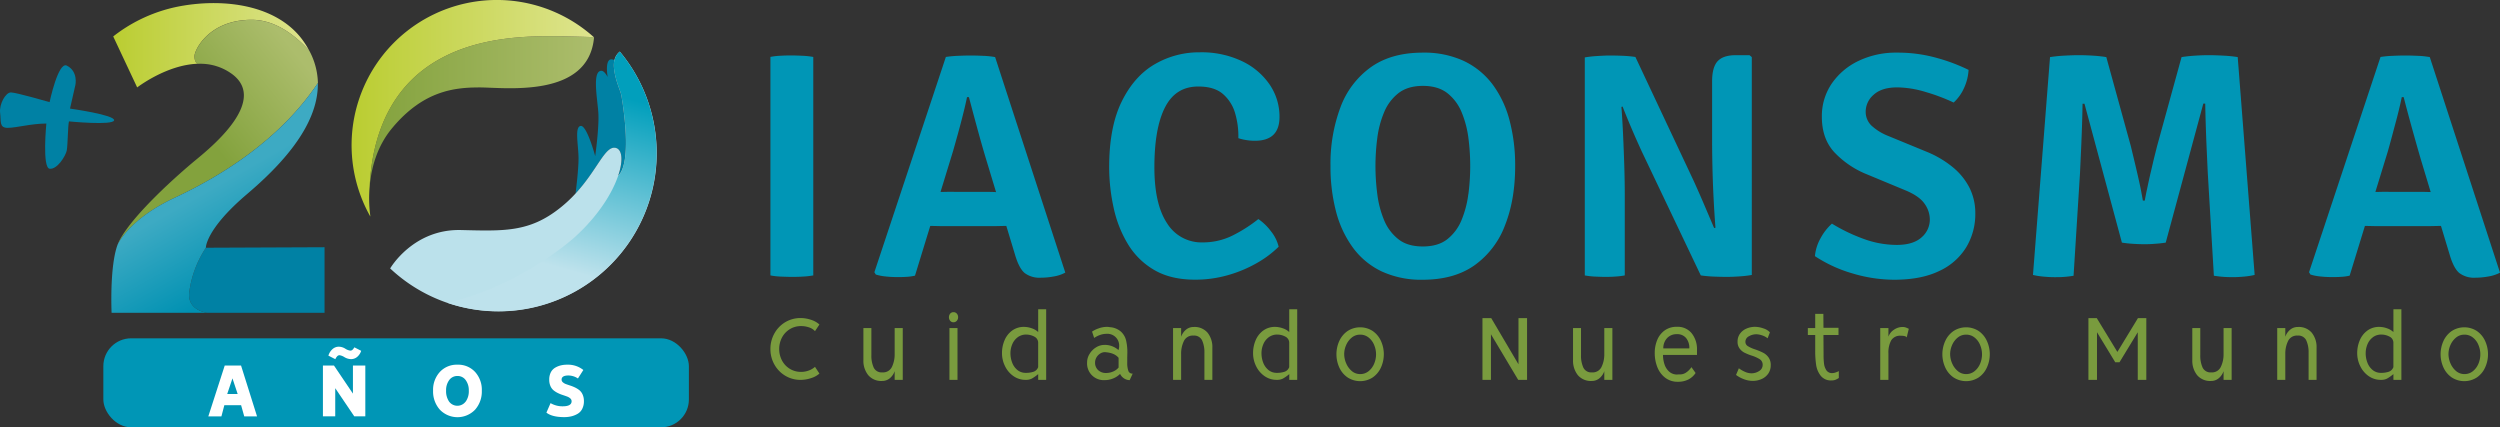
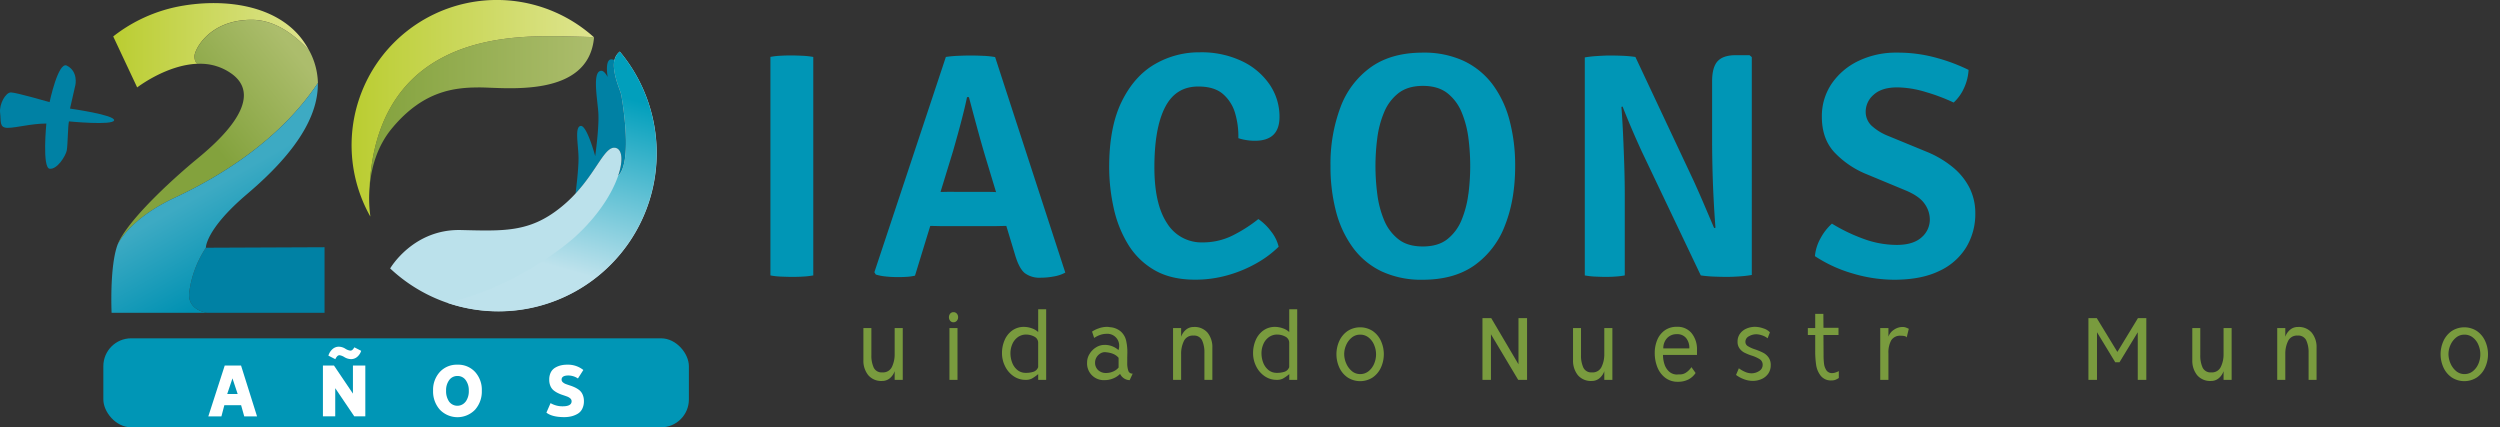
<svg xmlns="http://www.w3.org/2000/svg" xmlns:xlink="http://www.w3.org/1999/xlink" viewBox="0 0 1082 184.94">
  <rect x="0" y="0" width="1082" height="184.94" fill="#333333" stroke="none" />
  <defs>
    <style>.cls-1{fill:#0096b6;}.cls-2{fill:url(#Degradado_sin_nombre_28);}.cls-3{fill:url(#Degradado_sin_nombre_7);}.cls-4{fill:#0081a4;}.cls-5{fill:url(#Degradado_sin_nombre_21);}.cls-6{fill:url(#Degradado_sin_nombre_13);}.cls-7{fill:url(#Degradado_sin_nombre_7-2);}.cls-8{fill:#799b3e;}.cls-9{fill:#fff;}.cls-10{fill:#bbe1eb;}.cls-11{fill:url(#Degradado_sin_nombre_27);}</style>
    <linearGradient id="Degradado_sin_nombre_28" x1="49.11" y1="80.69" x2="125.44" y2="19.63" gradientUnits="userSpaceOnUse">
      <stop offset="0.46" stop-color="#83a23d" />
      <stop offset="1" stop-color="#acbd6c" />
    </linearGradient>
    <linearGradient id="Degradado_sin_nombre_7" x1="49.01" y1="19.59" x2="133.83" y2="19.59" gradientUnits="userSpaceOnUse">
      <stop offset="0" stop-color="#bacd31" />
      <stop offset="1" stop-color="#dee48e" />
    </linearGradient>
    <linearGradient id="Degradado_sin_nombre_21" x1="111.59" y1="118.41" x2="90.73" y2="81.77" gradientUnits="userSpaceOnUse">
      <stop offset="0" stop-color="#0091b2" />
      <stop offset="1" stop-color="#3daac3" />
    </linearGradient>
    <linearGradient id="Degradado_sin_nombre_13" x1="160" y1="48.14" x2="257.1" y2="48.14" gradientUnits="userSpaceOnUse">
      <stop offset="0" stop-color="#83a23d" />
      <stop offset="1" stop-color="#acbd6c" />
    </linearGradient>
    <linearGradient id="Degradado_sin_nombre_7-2" x1="152.18" y1="46.85" x2="257" y2="46.85" xlink:href="#Degradado_sin_nombre_7" />
    <linearGradient id="Degradado_sin_nombre_27" x1="257.3" y1="38.43" x2="235.93" y2="114.24" gradientUnits="userSpaceOnUse">
      <stop offset="0" stop-color="#019fbc" />
      <stop offset="1" stop-color="#bee2ec" />
    </linearGradient>
  </defs>
  <g id="Layer_2" data-name="Layer 2">
    <g id="Capa_1" data-name="Capa 1">
      <rect class="cls-1" x="44.73" y="146.42" width="253.42" height="38.52" rx="12.05" />
      <path class="cls-2" d="M75.59,85.6c21.17-9.91,46-25.68,62-49.66a30.73,30.73,0,0,0-3.73-14c-5.6-6.17-14.37-13.35-24.9-13.35-18.48,0-24.78,13.06-24.78,15.77s1.33,3.27,1.33,3.27h0A23.09,23.09,0,0,1,100.37,32c15.46,11.39-7.89,30.86-15.55,37.16S57.57,92.81,51.71,104.07a16,16,0,0,0-.78,1.8h0S55.58,95,75.59,85.6Z" />
      <path class="cls-3" d="M84.15,24.33c0-2.71,6.3-15.77,24.78-15.77,10.53,0,19.3,7.18,24.9,13.35A38.72,38.72,0,0,0,131.45,18C120.41,2.16,97.28-.9,77.84,2.7A66.61,66.61,0,0,0,49,15.77L59.37,37.84S72,28.07,85.48,27.6h0S84.15,27,84.15,24.33Z" />
      <path class="cls-4" d="M81.89,126.6c-.92,7.72,7.74,8.78,7.74,8.78h50.83V107l-51.36.22A45.76,45.76,0,0,0,81.89,126.6Z" />
      <path class="cls-5" d="M81.89,126.6a45.76,45.76,0,0,1,7.21-19.38s-.22-7.88,17.8-23.2c13.73-11.67,31-29.22,30.66-48.08-16,24-40.8,39.75-62,49.66-20,9.36-24.66,20.27-24.66,20.27h0c-3.54,9.56-2.6,29.51-2.6,29.51h41.3S81,134.32,81.89,126.6Z" />
      <path class="cls-6" d="M185.06,28.83C165.55,42.47,160.71,64.75,160,80.61c.67-7.57,3-17.13,9.75-25.2,13.51-16.21,27-17.57,37.84-17.57s47.22,4.86,49.51-21.67a.94.94,0,0,1-.1-.1c-2.49-.08-6.21-.19-11.12-.3C229.78,15.41,204.64,15.16,185.06,28.83Z" />
      <path class="cls-7" d="M160,80.61c.71-15.86,5.55-38.14,25.06-51.78s44.72-13.42,60.82-13.06c4.91.11,8.63.22,11.12.3a62.85,62.85,0,0,0-96.73,77.64c0-.33-.06-.67-.09-1A57.14,57.14,0,0,1,160,80.61Z" />
      <path class="cls-1" d="M342.64,24c-1.2,0-2.69,0-4.46.11a30,30,0,0,0-4.74.52V119.2a30,30,0,0,0,4.74.52c1.77.07,3.26.11,4.46.11s2.85,0,4.54-.11a34.72,34.72,0,0,0,4.81-.52V24.65a34.72,34.72,0,0,0-4.81-.52C345.49,24.06,344,24,342.64,24Z" />
      <path class="cls-1" d="M425.43,24.16c-2.12-.09-3.9-.14-5.33-.14s-3.33.05-5.43.14a46.6,46.6,0,0,0-5.3.49l-30.94,93.17.62,1a21.09,21.09,0,0,0,4.22.83,45.79,45.79,0,0,0,4.78.27c1.48,0,2.88,0,4.22-.1a20.32,20.32,0,0,0,3.74-.52l6.6-21.51,1,0,3.21.07,2.46,0h19.38l2.46,0,3.29-.07,1.13,0,3.78,12.51q1.74,5.89,4.19,7.89a10.61,10.61,0,0,0,6.89,2,31.27,31.27,0,0,0,5.74-.55,15.92,15.92,0,0,0,4.92-1.66L430.69,24.71A36.09,36.09,0,0,0,425.43,24.16Zm5.12,58.94-3-.07-2.36,0h-11.9L411,83l-3,.07-.94,0,5.43-17.7c.6-2.12,1.29-4.56,2.05-7.31s1.5-5.52,2.21-8.34,1.31-5.37,1.77-7.68h.83Q421,48.32,423,55.66T426.81,69l4.29,14.17Z" />
      <path class="cls-1" d="M539.48,60.64a22.36,22.36,0,0,0,3.7.28c3.5,0,6.15-.86,7.92-2.56s2.67-4.3,2.67-7.76a24.64,24.64,0,0,0-4.22-13.94,30,30,0,0,0-12-10.18,40.73,40.73,0,0,0-18.27-3.84,38.11,38.11,0,0,0-19.56,5.19Q490.85,33,485.45,44t-5.4,28.35A82.41,82.41,0,0,0,482,90a50.74,50.74,0,0,0,6.2,15.71,32.11,32.11,0,0,0,11.42,11.18q7.13,4.15,17.58,4.15a51.08,51.08,0,0,0,14.19-1.94,55.55,55.55,0,0,0,12.46-5.19,45,45,0,0,0,9.55-7.13,17,17,0,0,0-3.32-6.68,22.92,22.92,0,0,0-5.47-5.29,62.67,62.67,0,0,1-11.31,7.2,28.72,28.72,0,0,1-12.78,2.9,17.47,17.47,0,0,1-15.4-8.27q-5.51-8.26-5.5-24.26,0-17,4.64-26t14.46-8.93q6.86,0,10.63,3.29a17.3,17.3,0,0,1,5.26,8.44,35.07,35.07,0,0,1,1.35,10.63C537.16,60.2,538.34,60.46,539.48,60.64Z" />
      <path class="cls-1" d="M646,36.55a33.46,33.46,0,0,0-12.46-10.17,40.73,40.73,0,0,0-17.76-3.6q-13.56,0-22.42,6.26a37.18,37.18,0,0,0-13.19,17.34,69.58,69.58,0,0,0-4.33,25.47,76.29,76.29,0,0,0,2.42,19.8,46,46,0,0,0,7.34,15.61A33,33,0,0,0,598,117.47a40.65,40.65,0,0,0,17.75,3.6q13.58,0,22.43-6.26a37.32,37.32,0,0,0,13.22-17.38q4.37-11.1,4.36-25.58a75.51,75.51,0,0,0-2.42-19.72A45.05,45.05,0,0,0,646,36.55ZM635.52,83.83a43.64,43.64,0,0,1-2.91,11.28,20.35,20.35,0,0,1-6.16,8.38q-4,3.18-10.66,3.18t-10.62-3.18a20.26,20.26,0,0,1-6.2-8.38,43.23,43.23,0,0,1-2.9-11.28,93.27,93.27,0,0,1,0-23.92A42.82,42.82,0,0,1,599,48.7a20.25,20.25,0,0,1,6.2-8.34q4.05-3.18,10.62-3.19t10.66,3.19a20.35,20.35,0,0,1,6.16,8.34,43.22,43.22,0,0,1,2.91,11.21,94.49,94.49,0,0,1,0,23.92Z" />
      <path class="cls-1" d="M751.26,23.88c-3.65,0-6.26.87-7.86,2.6S741,31.13,741,35.24v25.4q0,4.78.14,11.35t.49,13.57q.35,7,.83,13l-.58.14-4-9.38Q735.62,84,733,78.22l-25.2-53.57a52.64,52.64,0,0,0-5.89-.52c-2-.07-3.69-.11-5-.11s-3.08.07-5.36.21a49,49,0,0,0-5.65.62V119.2a32.67,32.67,0,0,0,4.68.52c1.63.07,3,.11,4.12.11s2.53,0,4-.11a33.56,33.56,0,0,0,4.5-.52V84q0-5.48-.21-12.22t-.52-13.43c-.2-4.45-.45-8.48-.72-12.08l.5-.16q1.65,4.22,3.75,9.16t4.54,10.25L736.1,119.2a56.75,56.75,0,0,0,5.88.52c1.94.07,3.63.11,5.06.11.92,0,2.06,0,3.42-.07s2.75-.14,4.16-.28,2.59-.3,3.56-.48V24.71l-1-.83Z" />
      <path class="cls-1" d="M845.05,72.27a43.74,43.74,0,0,0-11-6.51l-16.82-6.92a23.23,23.23,0,0,1-7.31-4.53,8.27,8.27,0,0,1-2.45-6.06A9.64,9.64,0,0,1,810.93,41q3.47-3.18,10.24-3.18a43.64,43.64,0,0,1,12.26,2,81.5,81.5,0,0,1,12.11,4.56,19,19,0,0,0,4.5-6.3A21.48,21.48,0,0,0,852,30.25a77.25,77.25,0,0,0-13.54-5.12A62.29,62.29,0,0,0,821,22.78a37.37,37.37,0,0,0-16.68,3.6,29.25,29.25,0,0,0-11.59,9.86A24.93,24.93,0,0,0,788.5,50.6q0,9.42,5.4,15.3A39.75,39.75,0,0,0,808,75.45l16.68,6.93q6,2.49,8.28,5.81A11.8,11.8,0,0,1,835.23,95a10.14,10.14,0,0,1-3.6,7.75Q828,106,820.9,106a41.89,41.89,0,0,1-14.64-2.73,74.36,74.36,0,0,1-13.4-6.48A23,23,0,0,0,788,103a19.28,19.28,0,0,0-2.5,7.86A59.45,59.45,0,0,0,802,118.41a63.4,63.4,0,0,0,17.72,2.66q11.76,0,19.55-3.77A26.77,26.77,0,0,0,851,107a27.79,27.79,0,0,0,3.91-14.61,24.42,24.42,0,0,0-2.56-11.21A27.89,27.89,0,0,0,845.05,72.27Z" />
-       <path class="cls-1" d="M961.9,24.06c-2.35-.12-4.34-.18-5.95-.18s-3.46.06-5.54.18-4.15.33-6.23.65L933.59,63.2c-.23.93-.6,2.4-1.11,4.43s-1,4.27-1.59,6.72-1.07,4.8-1.56,7.06-.84,4.06-1.07,5.4h-.83q-.34-2-1-5.4c-.46-2.26-1-4.62-1.56-7.06l-1.59-6.72c-.49-2-.84-3.5-1.07-4.43l-10.6-38.49a59.78,59.78,0,0,0-6.19-.65q-3.15-.18-5.64-.18t-5.92.18a60.42,60.42,0,0,0-6.61.65L879.87,119a33,33,0,0,0,4.57.72c1.71.16,3.3.24,4.78.24s2.83,0,4.22-.13a38.89,38.89,0,0,0,4-.49L900.22,75c.14-3,.29-6.21.45-9.76s.3-7.11.42-10.66.19-6.78.24-9.69h.83L918.36,105a46.7,46.7,0,0,0,4.84.52c1.85.12,3.37.17,4.57.17s2.92,0,4.74-.17a46.88,46.88,0,0,0,4.82-.52l16.26-60.15h.83q.08,4.37.25,9.69c.11,3.55.25,7.11.41,10.66s.31,6.81.45,9.76l2.63,44.37c1.39.23,2.75.39,4.09.49s2.72.13,4.15.13,3.14-.08,4.84-.24a33,33,0,0,0,4.57-.72l-7.33-94.29A60.84,60.84,0,0,0,961.9,24.06Z" />
-       <path class="cls-1" d="M1051.61,24.71a36.09,36.09,0,0,0-5.26-.55c-2.12-.09-3.9-.14-5.33-.14s-3.33.05-5.43.14a46.6,46.6,0,0,0-5.3.49l-30.94,93.17.62,1a21.09,21.09,0,0,0,4.22.83,45.79,45.79,0,0,0,4.78.27c1.48,0,2.88,0,4.22-.1a20.32,20.32,0,0,0,3.74-.52l6.6-21.51,1,0,3.21.07,2.46,0h19.38l2.46,0,3.29-.07,1.13,0,3.78,12.51q1.74,5.89,4.19,7.89a10.61,10.61,0,0,0,6.89,2,31.46,31.46,0,0,0,5.75-.55A15.94,15.94,0,0,0,1082,118Zm-.14,58.39-3-.07-2.36,0h-11.9L1032,83l-3,.07-.94,0,5.44-17.7c.59-2.12,1.28-4.56,2-7.31s1.5-5.52,2.21-8.34,1.31-5.37,1.77-7.68h.83q1.59,6.22,3.63,13.57T1047.74,69L1052,83.12Z" />
-       <path class="cls-8" d="M350.92,138.38a10,10,0,0,1,3.73,2.06l-1.92,2.88a6.09,6.09,0,0,0-2.62-1.64,10.41,10.41,0,0,0-3.32-.55,9.15,9.15,0,0,0-5,1.36,9.36,9.36,0,0,0-3.36,3.62,10.75,10.75,0,0,0,0,9.87,9.36,9.36,0,0,0,3.36,3.62,9.14,9.14,0,0,0,5,1.35,9.3,9.3,0,0,0,3.19-.57,8.21,8.21,0,0,0,2.75-1.61l1.92,2.92a10.1,10.1,0,0,1-3.73,2,14.54,14.54,0,0,1-4.35.72,12.72,12.72,0,0,1-6.74-1.81,13,13,0,0,1-4.69-4.87,13.41,13.41,0,0,1-1.7-6.68,13.57,13.57,0,0,1,1.7-6.7,13,13,0,0,1,4.69-4.89,12.81,12.81,0,0,1,6.74-1.81A14.29,14.29,0,0,1,350.92,138.38Z" />
-       <path class="cls-8" d="M375.76,162.35a9.91,9.91,0,0,1-2.08-6.51V142h3.45v11.7a12.46,12.46,0,0,0,1,5.37,3.77,3.77,0,0,0,3.76,2.1,4.23,4.23,0,0,0,4.15-2.4,12.52,12.52,0,0,0,1.17-5.55V142h3.5V164.4h-3.5v-3.75a6.88,6.88,0,0,1-2.11,3.07,5.09,5.09,0,0,1-3.3,1.16A7.34,7.34,0,0,1,375.76,162.35Z" />
+       <path class="cls-8" d="M375.76,162.35a9.91,9.91,0,0,1-2.08-6.51V142h3.45v11.7a12.46,12.46,0,0,0,1,5.37,3.77,3.77,0,0,0,3.76,2.1,4.23,4.23,0,0,0,4.15-2.4,12.52,12.52,0,0,0,1.17-5.55V142h3.5V164.4h-3.5v-3.75a6.88,6.88,0,0,1-2.11,3.07,5.09,5.09,0,0,1-3.3,1.16A7.34,7.34,0,0,1,375.76,162.35" />
      <path class="cls-8" d="M414.1,138.84a1.87,1.87,0,0,1-1.44.64,1.81,1.81,0,0,1-1.42-.64,2.49,2.49,0,0,1,0-3.1,1.8,1.8,0,0,1,1.42-.63,1.83,1.83,0,0,1,1.46.63,2.28,2.28,0,0,1,.55,1.55A2.23,2.23,0,0,1,414.1,138.84Zm-3.18,25.56V142h3.49V164.4Z" />
      <path class="cls-8" d="M446.56,142.09a7.66,7.66,0,0,1,2.77,1.62v-9.87h3.45V164.4h-3.45v-2.49a18.46,18.46,0,0,1-2.71,1.92,5.52,5.52,0,0,1-2.66.57,9,9,0,0,1-5.39-1.66,11,11,0,0,1-3.62-4.32,12.54,12.54,0,0,1-1.29-5.54,14.11,14.11,0,0,1,1.11-5.61,9.89,9.89,0,0,1,3.28-4.19,8.47,8.47,0,0,1,5.21-1.6A10.06,10.06,0,0,1,446.56,142.09Zm-6.07,3.85a7.15,7.15,0,0,0-2.36,3,9.89,9.89,0,0,0-.81,4,11.13,11.13,0,0,0,.75,4,7.46,7.46,0,0,0,2.24,3.18,5.56,5.56,0,0,0,3.65,1.25,10.38,10.38,0,0,0,3.36-.48,3.28,3.28,0,0,0,2-2V148.6a3,3,0,0,0-1.7-2.93,7.54,7.54,0,0,0-3.45-.87A6,6,0,0,0,440.49,145.94Z" />
      <path class="cls-8" d="M485.17,143.56a7.5,7.5,0,0,1,2.2,3.77,22.24,22.24,0,0,1,.55,5.2l-.05,2.4c0,.46,0,1.15,0,2a10.29,10.29,0,0,0,.48,3.58,1.77,1.77,0,0,0,1.88,1.18l-1.31,2.84a4.64,4.64,0,0,1-2.45-.77,4.93,4.93,0,0,1-1.7-1.94,9,9,0,0,1-3.06,2,9.62,9.62,0,0,1-3.57.7,7.21,7.21,0,0,1-7.64-7.69,6.82,6.82,0,0,1,1.07-3.66,8.36,8.36,0,0,1,2.79-2.82,6.76,6.76,0,0,1,3.6-1.07,5,5,0,0,1,.66,0,8.87,8.87,0,0,1,5.45,2.23,4.87,4.87,0,0,0,.31-1.83,5.1,5.1,0,0,0-5.5-5.2,8.43,8.43,0,0,0-2.75.48,10.45,10.45,0,0,0-2.58,1.31l-.91-2.75a11.83,11.83,0,0,1,2.79-1.37,10.43,10.43,0,0,1,3.62-.68,6.47,6.47,0,0,1,1.31.13A8,8,0,0,1,485.17,143.56Zm-8.84,9.36a4.8,4.8,0,0,0-1.73,1.68,4.37,4.37,0,0,0-.65,2.29,4.3,4.3,0,0,0,1.33,3.3,4.82,4.82,0,0,0,3.43,1.24,7.69,7.69,0,0,0,3-.61,6.32,6.32,0,0,0,2.42-1.75v-4.19c-1.11-1.39-2.95-2.21-5.54-2.44A3.58,3.58,0,0,0,476.33,152.92Z" />
      <path class="cls-8" d="M522.64,144a9.91,9.91,0,0,1,2.07,6.5V164.4h-3.44V152.7a12.46,12.46,0,0,0-1-5.37,3.78,3.78,0,0,0-3.75-2.09,4.23,4.23,0,0,0-4.15,2.4,12.51,12.51,0,0,0-1.18,5.54V164.4h-3.49V142h3.49v3.76a6.93,6.93,0,0,1,2.12-3.08,5.07,5.07,0,0,1,3.3-1.16A7.36,7.36,0,0,1,522.64,144Z" />
      <path class="cls-8" d="M555.21,142.09a7.74,7.74,0,0,1,2.77,1.62v-9.87h3.45V164.4H558v-2.49a18.46,18.46,0,0,1-2.71,1.92,5.54,5.54,0,0,1-2.66.57,9,9,0,0,1-5.39-1.66,11.08,11.08,0,0,1-3.63-4.32,12.53,12.53,0,0,1-1.28-5.54,14.11,14.11,0,0,1,1.11-5.61,10,10,0,0,1,3.27-4.19,8.5,8.5,0,0,1,5.22-1.6A10.11,10.11,0,0,1,555.21,142.09Zm-6.07,3.85a7.08,7.08,0,0,0-2.36,3,9.89,9.89,0,0,0-.81,4,11.34,11.34,0,0,0,.74,4,7.57,7.57,0,0,0,2.25,3.18,5.56,5.56,0,0,0,3.65,1.25,10.38,10.38,0,0,0,3.36-.48,3.28,3.28,0,0,0,2-2V148.6a3,3,0,0,0-1.71-2.93,7.47,7.47,0,0,0-3.44-.87A6,6,0,0,0,549.14,145.94Z" />
      <path class="cls-8" d="M594.12,143.27a10.58,10.58,0,0,1,3.56,4.3,13.91,13.91,0,0,1,0,11.48,10.51,10.51,0,0,1-3.56,4.3,10,10,0,0,1-10.89,0,10.4,10.4,0,0,1-3.58-4.3,13.91,13.91,0,0,1,0-11.48,10.47,10.47,0,0,1,3.58-4.3,10,10,0,0,1,10.89,0Zm-9.06,2.82a8.44,8.44,0,0,0-2.44,3.25,9.7,9.7,0,0,0-.85,3.89,10.07,10.07,0,0,0,.85,4,8.81,8.81,0,0,0,2.42,3.34,5.44,5.44,0,0,0,3.62,1.33,5.64,5.64,0,0,0,3.71-1.29,8.11,8.11,0,0,0,2.38-3.25,10.31,10.31,0,0,0,0-8,7.85,7.85,0,0,0-2.38-3.25,5.68,5.68,0,0,0-3.71-1.27A5.56,5.56,0,0,0,585.06,146.09Z" />
      <path class="cls-8" d="M657.2,157.68v-20h3.71V164.4h-3.84l-11.79-19.73V164.4h-3.67V137.69h3.8Z" />
      <path class="cls-8" d="M682.88,162.35a10,10,0,0,1-2.07-6.51V142h3.45v11.7a12.46,12.46,0,0,0,1,5.37,3.77,3.77,0,0,0,3.76,2.1,4.21,4.21,0,0,0,4.14-2.4,12.38,12.38,0,0,0,1.18-5.55V142h3.5V164.4h-3.5v-3.75a6.88,6.88,0,0,1-2.11,3.07,5.09,5.09,0,0,1-3.3,1.16A7.37,7.37,0,0,1,682.88,162.35Z" />
      <path class="cls-8" d="M732.21,144.3a11.07,11.07,0,0,1,2.25,7.14v2.18H719.75a12.86,12.86,0,0,0,.65,4.08,7.1,7.1,0,0,0,2.05,3.16,5,5,0,0,0,3.45,1.23,12.45,12.45,0,0,1,1.4-.05,4.56,4.56,0,0,0,2.34-.74,8.41,8.41,0,0,0,2.42-2.4l1.79,2.53a8.24,8.24,0,0,1-3.1,2.8,9.7,9.7,0,0,1-4.58,1,8.7,8.7,0,0,1-5.46-1.74,10.62,10.62,0,0,1-3.41-4.59,16.39,16.39,0,0,1-1.13-6.11,14.44,14.44,0,0,1,1.07-5.63,9.58,9.58,0,0,1,3.23-4.15,8.74,8.74,0,0,1,5.26-1.57A7.8,7.8,0,0,1,732.21,144.3Zm-10.72,2.07a6.29,6.29,0,0,0-1.61,4.41h11.26a6.67,6.67,0,0,0-1.35-4.41,4.85,4.85,0,0,0-4-1.74A5.58,5.58,0,0,0,721.49,146.37Z" />
      <path class="cls-8" d="M763.16,142.12a6.41,6.41,0,0,1,2.86,1.72l-1,2.58a7.13,7.13,0,0,0-2.32-1.25,8.13,8.13,0,0,0-2.61-.5,6.3,6.3,0,0,0-3.15.87,2.65,2.65,0,0,0-1.53,2.36,2.17,2.17,0,0,0,1.07,1.92,14.82,14.82,0,0,0,3.26,1.44,29,29,0,0,1,3.42,1.44,6.53,6.53,0,0,1,2.27,2,5.5,5.5,0,0,1,.94,3.34,6.23,6.23,0,0,1-1.07,3.66,6.8,6.8,0,0,1-2.86,2.34,9.3,9.3,0,0,1-3.88.81,10.94,10.94,0,0,1-3.71-.7,13.32,13.32,0,0,1-3.49-1.88l1.22-2.88a13.11,13.11,0,0,0,2.68,1.55,7,7,0,0,0,2.77.63,6.06,6.06,0,0,0,3.34-1,3,3,0,0,0,1.51-2.62,2.78,2.78,0,0,0-1.2-2.44,14.78,14.78,0,0,0-3.6-1.62,24.08,24.08,0,0,1-3.19-1.31,6,6,0,0,1-2-1.76,4.78,4.78,0,0,1-.87-2.95,5.68,5.68,0,0,1,1.07-3.47,6.6,6.6,0,0,1,2.81-2.2,9.28,9.28,0,0,1,3.71-.75A11.09,11.09,0,0,1,763.16,142.12Z" />
      <path class="cls-8" d="M789.2,141.88h6.5l0,3.1h-6.51l.05,8.68a31,31,0,0,0,.19,3.67,6.63,6.63,0,0,0,1,2.88,2.86,2.86,0,0,0,2.57,1.27,4.56,4.56,0,0,0,1.42-.27,6.89,6.89,0,0,0,1.42-.61v3a9.42,9.42,0,0,1-1.55.81,4.51,4.51,0,0,1-1.59.24,5.58,5.58,0,0,1-4.67-2,9.82,9.82,0,0,1-2-4.69,41.48,41.48,0,0,1-.41-6.11V145h-3.19v-3h3.19v-6.15h3.53Z" />
      <path class="cls-8" d="M817.31,145.72a5.87,5.87,0,0,1,2.38-3,6.48,6.48,0,0,1,3.69-1.2,4.38,4.38,0,0,1,1.24.15,6.26,6.26,0,0,1,.9.35c.26.13.46.22.61.28l-.92,3.76c-.2-.5-1.05-.75-2.53-.75a4.49,4.49,0,0,0-4.17,2,11.08,11.08,0,0,0-1.2,5.72V164.4h-3.54V142h3.54Z" />
-       <path class="cls-8" d="M856.38,143.27a10.48,10.48,0,0,1,3.55,4.3,13.8,13.8,0,0,1,0,11.48,10.41,10.41,0,0,1-3.55,4.3,10,10,0,0,1-10.89,0,10.4,10.4,0,0,1-3.58-4.3,13.8,13.8,0,0,1,0-11.48,10.47,10.47,0,0,1,3.58-4.3,10,10,0,0,1,10.89,0Zm-9.06,2.82a8.46,8.46,0,0,0-2.45,3.25,9.87,9.87,0,0,0-.85,3.89,10.24,10.24,0,0,0,.85,4,8.83,8.83,0,0,0,2.43,3.34,5.42,5.42,0,0,0,3.62,1.33,5.66,5.66,0,0,0,3.71-1.29,8.11,8.11,0,0,0,2.38-3.25,10.31,10.31,0,0,0,0-8,7.85,7.85,0,0,0-2.38-3.25,5.7,5.7,0,0,0-3.71-1.27A5.56,5.56,0,0,0,847.32,146.09Z" />
      <path class="cls-8" d="M916.4,152.31l8.9-14.62h3.63V164.4h-3.71V143.8l-7.91,13h-1.83l-7.9-13V164.4h-3.71V137.69h3.62Z" />
      <path class="cls-8" d="M950.9,162.35a10,10,0,0,1-2.07-6.51V142h3.45v11.7a12.46,12.46,0,0,0,1,5.37,3.77,3.77,0,0,0,3.76,2.1,4.21,4.21,0,0,0,4.14-2.4,12.38,12.38,0,0,0,1.18-5.55V142h3.49V164.4h-3.49v-3.75a6.88,6.88,0,0,1-2.11,3.07,5.09,5.09,0,0,1-3.3,1.16A7.37,7.37,0,0,1,950.9,162.35Z" />
      <path class="cls-8" d="M1000.53,144a9.86,9.86,0,0,1,2.08,6.5V164.4h-3.45V152.7a12.46,12.46,0,0,0-1-5.37,3.78,3.78,0,0,0-3.76-2.09,4.21,4.21,0,0,0-4.14,2.4,12.37,12.37,0,0,0-1.18,5.54V164.4h-3.5V142h3.5v3.76a6.91,6.91,0,0,1,2.11-3.08,5.09,5.09,0,0,1,3.3-1.16A7.34,7.34,0,0,1,1000.53,144Z" />
-       <path class="cls-8" d="M1033.1,142.09a7.66,7.66,0,0,1,2.77,1.62v-9.87h3.45V164.4h-3.45v-2.49a18.46,18.46,0,0,1-2.71,1.92,5.49,5.49,0,0,1-2.66.57,9,9,0,0,1-5.39-1.66,11.06,11.06,0,0,1-3.62-4.32,12.54,12.54,0,0,1-1.29-5.54,14.11,14.11,0,0,1,1.11-5.61,10,10,0,0,1,3.28-4.19,8.49,8.49,0,0,1,5.21-1.6A10.06,10.06,0,0,1,1033.1,142.09Zm-6.07,3.85a7.15,7.15,0,0,0-2.36,3,10.06,10.06,0,0,0-.8,4,11.12,11.12,0,0,0,.74,4,7.4,7.4,0,0,0,2.25,3.18,5.51,5.51,0,0,0,3.64,1.25,10.38,10.38,0,0,0,3.36-.48,3.28,3.28,0,0,0,2-2V148.6a3,3,0,0,0-1.7-2.93,7.54,7.54,0,0,0-3.45-.87A6,6,0,0,0,1027,145.94Z" />
      <path class="cls-8" d="M1072,143.27a10.5,10.5,0,0,1,3.56,4.3,13.8,13.8,0,0,1,0,11.48,10.44,10.44,0,0,1-3.56,4.3,10,10,0,0,1-10.89,0,10.48,10.48,0,0,1-3.58-4.3,13.91,13.91,0,0,1,0-11.48,10.54,10.54,0,0,1,3.58-4.3,10,10,0,0,1,10.89,0Zm-9,2.82a8.36,8.36,0,0,0-2.45,3.25,9.7,9.7,0,0,0-.85,3.89,10.07,10.07,0,0,0,.85,4,8.92,8.92,0,0,0,2.42,3.34,5.44,5.44,0,0,0,3.63,1.33,5.68,5.68,0,0,0,3.71-1.29,8.11,8.11,0,0,0,2.38-3.25,10.42,10.42,0,0,0,0-8,7.85,7.85,0,0,0-2.38-3.25,5.72,5.72,0,0,0-3.71-1.27A5.56,5.56,0,0,0,1063,146.09Z" />
      <path class="cls-9" d="M146,154.13a1.4,1.4,0,0,1,1-.39,5.69,5.69,0,0,1,2.08.84,5.8,5.8,0,0,0,2.77.85,4.08,4.08,0,0,0,2.78-1,5.72,5.72,0,0,0,1.69-2.6l-2.94-1.51a6.31,6.31,0,0,1-.84,1.09,1.36,1.36,0,0,1-1,.33,5.19,5.19,0,0,1-2.11-.84,5.51,5.51,0,0,0-2.71-.85,4.07,4.07,0,0,0-2.91,1.14,6,6,0,0,0-1.68,2.73l3,1.54A4.53,4.53,0,0,1,146,154.13Z" />
      <path class="cls-9" d="M97.26,158.21l-7.1,22h5.67l1.27-4.85h7.25l1.36,4.85h5.54l-6.92-22Zm1.08,12.31,2.27-6.76,2.25,6.76Z" />
      <polygon class="cls-9" points="152.75 170.36 144.55 158.21 139.76 158.21 139.76 180.18 145.09 180.18 145.09 168 153.32 180.18 158.11 180.18 158.11 158.21 152.75 158.21 152.75 170.36" />
      <path class="cls-9" d="M198,157.84a9.92,9.92,0,0,0-7.64,3.15,11.45,11.45,0,0,0-2.92,8.11,11.81,11.81,0,0,0,2.93,8.21,10.57,10.57,0,0,0,15.25,0,11.85,11.85,0,0,0,2.91-8.21,11.49,11.49,0,0,0-2.9-8.11A9.9,9.9,0,0,0,198,157.84Zm3.55,15.94a4.45,4.45,0,0,1-7.2,0,8,8,0,0,1-1.28-4.71,7.37,7.37,0,0,1,1.34-4.56,4.29,4.29,0,0,1,3.59-1.78,4.23,4.23,0,0,1,3.56,1.79,7.42,7.42,0,0,1,1.34,4.55A7.72,7.72,0,0,1,201.58,173.78Z" />
      <path class="cls-9" d="M252.18,170.81a5.11,5.11,0,0,0-1.38-1.9,10.08,10.08,0,0,0-1.89-1.19,16.74,16.74,0,0,0-2.06-.83c-.68-.22-1.3-.43-1.87-.64a4.15,4.15,0,0,1-1.38-.8,1.51,1.51,0,0,1-.54-1.15c0-1.19,1-1.79,2.93-1.79a7.57,7.57,0,0,1,4.14,1.29l2.34-3.67a10.67,10.67,0,0,0-7.09-2.29,11.17,11.17,0,0,0-2.7.31,9.11,9.11,0,0,0-2.43,1,5,5,0,0,0-1.86,2,6.84,6.84,0,0,0-.68,3.18,6.68,6.68,0,0,0,.53,2.77,4.88,4.88,0,0,0,1.38,1.86,10,10,0,0,0,1.89,1.18,14.9,14.9,0,0,0,2.07.83q1,.33,1.89.66a4.19,4.19,0,0,1,1.38.83,1.6,1.6,0,0,1,.54,1.2q0,2.19-3.87,2.19a10.15,10.15,0,0,1-5.24-1.38l-1.79,4.11q2.46,1.95,7.73,1.95a13,13,0,0,0,3.09-.35,10,10,0,0,0,2.68-1.08,5.12,5.12,0,0,0,2-2.15,7.18,7.18,0,0,0,.73-3.36A6.87,6.87,0,0,0,252.18,170.81Z" />
      <path class="cls-4" d="M263,33.34s-1.35-2.7-2.7-2.7c-4.05,0-1.8,11.71-1.35,18s-1.35,18.92-1.35,18.92S254,54.06,251.29,54.51s-.9,8.56-.9,14-1.29,15.18-1.31,15.31c9.38-10.16,12.64-20.34,17.08-19.82,3.06.36,3.74,5.2,1.38,12.13,6.71-6.38,1.32-35.1,1.32-35.1-.9-3.16-2.7-6.76-3.15-11.72a9.48,9.48,0,0,1,.23-3.26C261.26,23.7,263,33.34,263,33.34Z" />
      <path class="cls-10" d="M268.25,22.33A6.57,6.57,0,0,0,265.94,26a9.48,9.48,0,0,0-.23,3.26c.45,5,2.25,8.56,3.15,11.72,0,0,5.39,28.72-1.32,35.1,2.36-6.93,1.68-11.77-1.38-12.13-4.44-.52-7.7,9.66-17.08,19.82a57.14,57.14,0,0,1-6.8,6.31C229,100.6,218,100,199.48,99.56c-20.69-.5-30.58,16.56-30.62,16.62a68.47,68.47,0,0,0,99.39-93.85Z" />
      <path class="cls-11" d="M268.25,22.33A6.57,6.57,0,0,0,265.94,26h0a9.48,9.48,0,0,0-.23,3.26c.45,5,2.25,8.56,3.15,11.72,0,0,5.39,28.72-1.32,35.1-2.51,7.39-8.48,17.18-18.71,26.49l.25-.23-.25.23a96.24,96.24,0,0,1-14.66,10.94,96.24,96.24,0,0,0,14.66-10.94c-2.5,2.25-24,21-55.06,28.53A68.48,68.48,0,0,0,268.25,22.33Z" />
      <path class="cls-4" d="M30.3,47l2.33-10.23s1.3-5.87-3.73-8.38c-3.72-1.86-7.44,15.82-7.44,15.82S7,40,4.71,40-.41,45.09.05,48.82s-.46,6.51,3.26,6.51,10.24-1.86,16.75-1.86c0,0-1.86,19.08,1.4,19.55s7-5.59,7.44-7.92.47-10.7.94-12.56c0,0,19.08,1.86,19.54-.47S30.3,47,30.3,47Z" />
    </g>
  </g>
</svg>